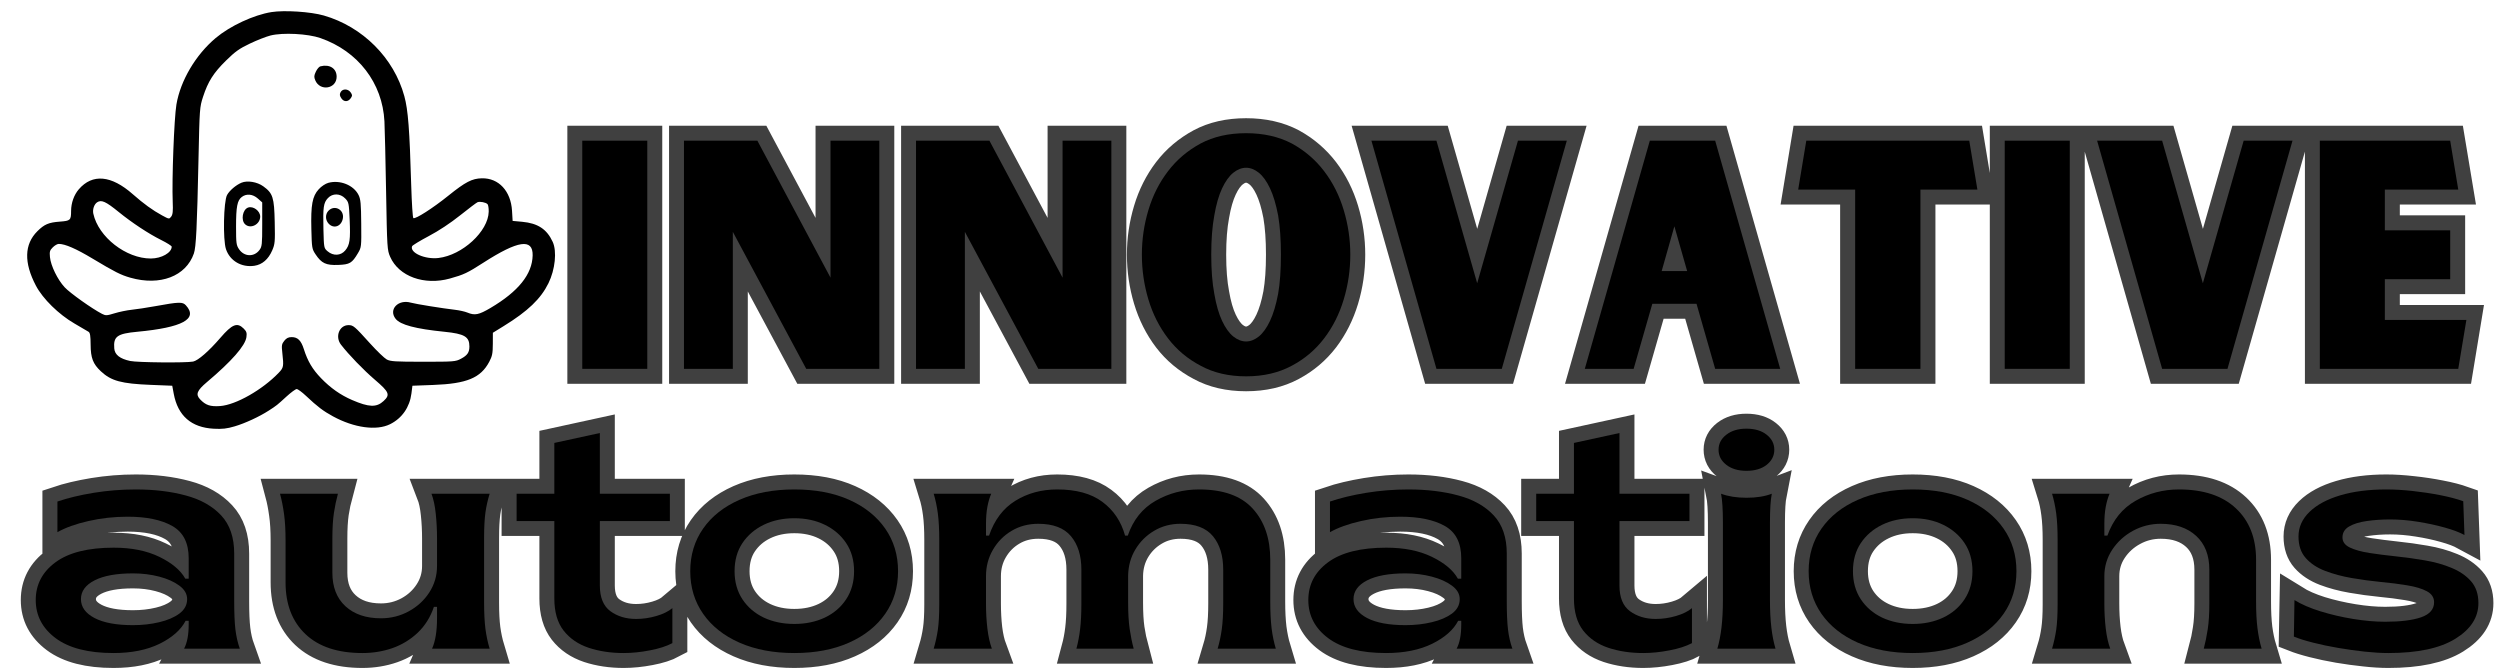
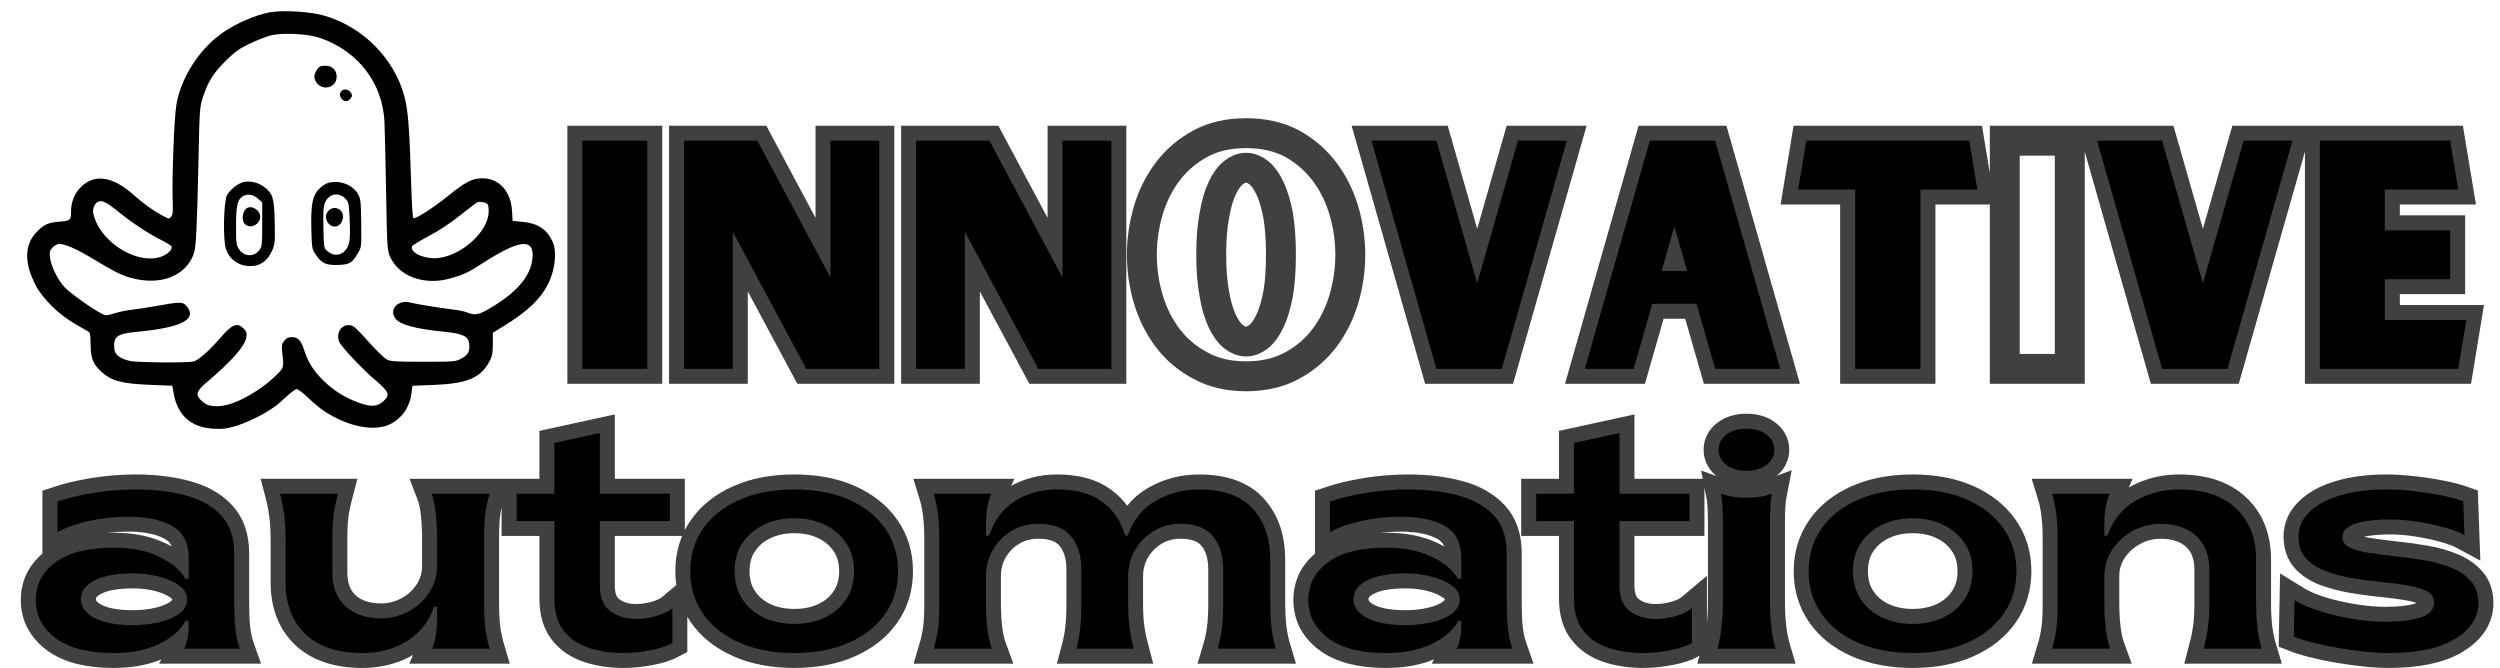
<svg xmlns="http://www.w3.org/2000/svg" width="116" height="31" viewBox="0 0 116 31" fill="none">
  <path fill-rule="evenodd" clip-rule="evenodd" d="M12.595 0.561C11.774 0.692 10.676 1.202 10.009 1.763C9.079 2.545 8.374 3.739 8.186 4.848C8.079 5.483 7.971 8.337 8.014 9.37C8.033 9.799 8.016 9.955 7.944 10.05C7.85 10.173 7.846 10.172 7.519 9.994C7.085 9.759 6.662 9.452 6.164 9.013C5.161 8.128 4.29 8.049 3.655 8.785C3.434 9.042 3.301 9.415 3.299 9.784C3.297 10.221 3.271 10.246 2.773 10.284C2.255 10.322 2.057 10.408 1.733 10.73C1.126 11.335 1.104 12.187 1.667 13.256C1.987 13.865 2.724 14.588 3.456 15.012C3.764 15.191 4.058 15.363 4.109 15.395C4.18 15.438 4.203 15.582 4.205 15.995C4.208 16.608 4.315 16.886 4.679 17.227C5.158 17.675 5.633 17.804 6.999 17.858L7.992 17.898L8.061 18.268C8.251 19.292 8.877 19.839 9.921 19.893C10.319 19.914 10.525 19.891 10.892 19.782C11.374 19.64 12.031 19.335 12.473 19.05C12.837 18.815 12.857 18.799 13.284 18.407C13.496 18.212 13.714 18.052 13.767 18.052C13.82 18.052 14.014 18.194 14.197 18.367C14.731 18.87 15.001 19.075 15.453 19.32C16.431 19.852 17.468 19.995 18.097 19.684C18.653 19.409 19.011 18.894 19.091 18.255L19.136 17.898L20.1 17.862C21.66 17.804 22.305 17.537 22.702 16.785C22.84 16.525 22.865 16.395 22.867 15.958L22.869 15.44L23.367 15.133C24.494 14.439 25.092 13.867 25.449 13.14C25.76 12.506 25.847 11.662 25.646 11.224C25.375 10.634 24.956 10.358 24.23 10.291L23.786 10.25L23.758 9.779C23.703 8.864 23.14 8.258 22.36 8.273C21.904 8.282 21.598 8.441 20.807 9.077C20.083 9.66 19.274 10.178 19.179 10.12C19.149 10.101 19.105 9.424 19.081 8.616C19.005 5.994 18.936 5.106 18.762 4.465C18.281 2.694 16.83 1.24 15.026 0.72C14.414 0.544 13.199 0.465 12.595 0.561ZM12.551 1.647C12.351 1.698 11.921 1.866 11.595 2.022C11.104 2.256 10.913 2.392 10.488 2.81C9.905 3.384 9.653 3.781 9.422 4.489C9.264 4.972 9.26 5.037 9.21 7.393C9.143 10.546 9.098 11.467 8.996 11.761C8.629 12.82 7.426 13.279 6.049 12.885C5.601 12.757 5.332 12.621 4.3 12.002C3.529 11.539 3.018 11.317 2.726 11.317C2.662 11.317 2.538 11.388 2.45 11.476C2.311 11.614 2.293 11.675 2.318 11.931C2.357 12.33 2.671 12.975 2.999 13.329C3.245 13.595 4.273 14.326 4.732 14.562C4.905 14.65 4.951 14.649 5.318 14.536C5.537 14.469 5.893 14.396 6.11 14.373C6.327 14.351 6.813 14.277 7.189 14.209C8.319 14.004 8.474 14 8.627 14.169C9.2 14.798 8.468 15.196 6.378 15.393C5.433 15.481 5.256 15.61 5.302 16.171C5.326 16.462 5.565 16.648 6.043 16.75C6.379 16.821 8.63 16.842 8.959 16.777C9.191 16.731 9.69 16.296 10.227 15.673C10.773 15.04 11.006 14.947 11.306 15.245C11.439 15.378 11.461 15.445 11.434 15.643C11.38 16.042 10.746 16.764 9.6 17.731C9.141 18.119 9.069 18.299 9.281 18.525C9.542 18.802 9.753 18.873 10.213 18.841C10.941 18.789 12.178 18.086 12.935 17.294C13.159 17.06 13.17 17 13.101 16.384C13.06 16.025 13.07 15.964 13.191 15.812C13.29 15.688 13.382 15.642 13.533 15.642C13.814 15.642 13.97 15.796 14.098 16.198C14.277 16.762 14.496 17.132 14.897 17.548C15.333 18 15.798 18.328 16.335 18.56C17.123 18.901 17.471 18.912 17.8 18.606C18.112 18.317 18.061 18.19 17.401 17.626C16.872 17.174 16.175 16.453 15.819 15.989C15.537 15.621 15.745 15.086 16.17 15.086C16.392 15.086 16.449 15.134 17.173 15.937C17.488 16.286 17.835 16.619 17.943 16.678C18.114 16.771 18.334 16.785 19.633 16.785C21.064 16.785 21.138 16.78 21.389 16.646C21.687 16.488 21.78 16.352 21.78 16.075C21.78 15.623 21.551 15.488 20.628 15.395C19.279 15.259 18.579 15.073 18.357 14.793C18.014 14.361 18.477 13.873 19.067 14.044C19.277 14.105 20.535 14.308 21.116 14.375C21.315 14.398 21.573 14.456 21.689 14.504C22.032 14.646 22.217 14.609 22.758 14.29C24.055 13.524 24.697 12.723 24.715 11.849C24.73 11.052 24.037 11.155 22.433 12.186C21.692 12.663 21.52 12.745 20.875 12.924C19.688 13.255 18.505 12.826 18.105 11.919C17.967 11.604 17.961 11.522 17.915 8.907C17.889 7.429 17.855 5.955 17.838 5.632C17.748 3.852 16.614 2.375 14.869 1.767C14.282 1.563 13.126 1.503 12.551 1.647ZM14.863 3.079C14.806 3.093 14.713 3.204 14.656 3.324C14.569 3.506 14.564 3.572 14.628 3.725C14.848 4.253 15.62 4.124 15.62 3.56C15.62 3.173 15.293 2.966 14.863 3.079ZM15.804 4.277C15.751 4.377 15.758 4.439 15.837 4.559C15.957 4.741 16.156 4.736 16.281 4.548C16.353 4.44 16.351 4.401 16.269 4.285C16.147 4.112 15.896 4.107 15.804 4.277ZM11.204 8.478C10.947 8.586 10.648 8.841 10.535 9.049C10.374 9.348 10.339 11.122 10.485 11.56C10.667 12.104 11.208 12.42 11.804 12.332C12.168 12.277 12.451 12.033 12.631 11.618C12.757 11.326 12.767 11.221 12.747 10.305C12.724 9.16 12.661 8.965 12.215 8.644C11.929 8.438 11.476 8.364 11.204 8.478ZM15.233 8.484C15.099 8.521 14.912 8.646 14.788 8.783C14.492 9.108 14.419 9.505 14.447 10.637C14.468 11.507 14.476 11.553 14.643 11.803C14.918 12.217 15.129 12.315 15.691 12.293C16.231 12.272 16.333 12.211 16.607 11.749C16.769 11.475 16.771 11.458 16.761 10.376C16.753 9.45 16.734 9.244 16.637 9.048C16.41 8.59 15.776 8.335 15.233 8.484ZM11.218 9.14C11.009 9.3 10.953 9.59 10.953 10.52C10.953 11.289 10.965 11.378 11.093 11.566C11.332 11.917 11.789 11.934 12.038 11.602C12.156 11.445 12.167 11.346 12.167 10.411V9.391L11.963 9.211C11.728 9.002 11.435 8.974 11.218 9.14ZM15.214 9.193C15.011 9.411 14.982 9.612 15.007 10.638C15.029 11.509 15.03 11.514 15.204 11.662C15.463 11.884 15.81 11.868 16.016 11.624C16.231 11.371 16.266 11.126 16.224 10.186C16.19 9.42 16.181 9.378 16.017 9.208C15.784 8.967 15.431 8.96 15.214 9.193ZM4.507 9.387C4.368 9.479 4.287 9.719 4.33 9.915C4.567 10.999 5.85 11.999 7.002 11.995C7.496 11.993 7.967 11.725 7.967 11.445C7.967 11.409 7.745 11.269 7.474 11.134C6.894 10.845 6.118 10.332 5.509 9.837C4.908 9.348 4.704 9.256 4.507 9.387ZM22.157 9.383C22.108 9.403 21.744 9.678 21.349 9.993C20.892 10.357 20.359 10.71 19.89 10.957C19.484 11.172 19.138 11.383 19.121 11.425C19.004 11.726 19.717 12.044 20.343 11.971C21.454 11.841 22.658 10.732 22.676 9.822C22.68 9.662 22.654 9.504 22.62 9.471C22.536 9.389 22.268 9.338 22.157 9.383ZM11.513 9.63C11.254 9.721 11.167 10.221 11.378 10.411C11.633 10.64 12.073 10.41 12.073 10.049C12.073 9.788 11.751 9.548 11.513 9.63ZM15.247 9.772C15.086 9.931 15.088 10.206 15.249 10.378C15.491 10.637 15.849 10.5 15.91 10.126C15.975 9.729 15.529 9.491 15.247 9.772Z" fill="black" />
  <path fill-rule="evenodd" clip-rule="evenodd" d="M5.265 30.299C4.096 30.299 3.203 30.07 2.585 29.611C1.968 29.15 1.659 28.56 1.659 27.842C1.659 27.123 1.966 26.54 2.578 26.09C3.191 25.639 4.091 25.412 5.28 25.412C6.103 25.412 6.807 25.554 7.391 25.838C7.976 26.118 8.378 26.455 8.598 26.849H8.756V25.901C8.756 25.191 8.502 24.693 7.995 24.405C7.487 24.117 6.797 23.973 5.925 23.973C5.294 23.973 4.685 24.042 4.1 24.177C3.516 24.31 3.037 24.483 2.662 24.693V23.267C3.142 23.106 3.702 22.973 4.343 22.867C4.986 22.762 5.639 22.709 6.3 22.709C7.16 22.709 7.936 22.804 8.626 22.991C9.316 23.175 9.862 23.484 10.264 23.917C10.666 24.348 10.867 24.937 10.867 25.686V27.898C10.867 28.446 10.886 28.882 10.924 29.207C10.964 29.533 11.031 29.83 11.127 30.099H8.541C8.685 29.83 8.756 29.457 8.756 28.98V28.804H8.612C8.392 29.227 7.99 29.583 7.405 29.871C6.821 30.157 6.107 30.299 5.265 30.299ZM6.17 29.008C6.601 29.008 7.008 28.962 7.391 28.87C7.775 28.779 8.086 28.645 8.324 28.467C8.565 28.289 8.685 28.067 8.685 27.8C8.685 27.559 8.565 27.35 8.324 27.175C8.086 26.997 7.775 26.858 7.391 26.757C7.008 26.656 6.601 26.607 6.17 26.607C5.403 26.607 4.809 26.714 4.388 26.93C3.968 27.145 3.757 27.435 3.757 27.8C3.757 28.162 3.968 28.456 4.388 28.677C4.809 28.898 5.403 29.008 6.17 29.008ZM16.815 30.299C15.676 30.299 14.797 30.008 14.177 29.426C13.56 28.84 13.251 28.038 13.251 27.021V25.079C13.251 24.602 13.227 24.191 13.177 23.847C13.13 23.5 13.069 23.188 12.995 22.91H15.679C15.604 23.188 15.541 23.486 15.492 23.801C15.446 24.117 15.423 24.515 15.423 24.995V26.575C15.423 27.237 15.626 27.756 16.033 28.13C16.44 28.505 16.988 28.692 17.678 28.692C18.137 28.692 18.564 28.584 18.962 28.369C19.36 28.151 19.678 27.858 19.916 27.491C20.157 27.121 20.278 26.711 20.278 26.259V24.995C20.278 24.592 20.258 24.206 20.218 23.837C20.181 23.466 20.114 23.158 20.018 22.91H22.722C22.636 23.188 22.57 23.478 22.526 23.78C22.484 24.082 22.463 24.473 22.463 24.953V27.957C22.463 28.447 22.484 28.854 22.526 29.179C22.57 29.505 22.636 29.811 22.722 30.099H20.049C20.124 29.926 20.181 29.725 20.218 29.495C20.258 29.266 20.278 28.992 20.278 28.674V28.158H20.134C19.972 28.637 19.721 29.038 19.38 29.359C19.041 29.679 18.65 29.917 18.208 30.071C17.768 30.224 17.304 30.299 16.815 30.299ZM28.942 30.299C28.348 30.299 27.807 30.218 27.318 30.057C26.829 29.893 26.441 29.628 26.153 29.26C25.866 28.89 25.722 28.393 25.722 27.768V24.174H23.968V22.91H25.722V20.551L27.833 20.091V22.91H31.082V24.174H27.833V27.165C27.833 27.721 27.996 28.121 28.321 28.361C28.648 28.6 29.046 28.72 29.514 28.72C29.832 28.72 30.147 28.674 30.457 28.582C30.769 28.491 31.015 28.369 31.198 28.214V29.84C30.929 29.985 30.58 30.097 30.152 30.177C29.727 30.258 29.323 30.299 28.942 30.299ZM36.856 30.299C35.89 30.299 35.042 30.139 34.313 29.818C33.586 29.498 33.023 29.052 32.625 28.481C32.228 27.91 32.029 27.251 32.029 26.504C32.029 25.758 32.228 25.099 32.625 24.528C33.023 23.957 33.586 23.511 34.313 23.19C35.042 22.87 35.89 22.709 36.856 22.709C37.833 22.709 38.681 22.87 39.399 23.19C40.117 23.511 40.675 23.957 41.073 24.528C41.471 25.099 41.669 25.758 41.669 26.504C41.669 27.251 41.471 27.91 41.073 28.481C40.675 29.052 40.115 29.498 39.392 29.818C38.67 30.139 37.824 30.299 36.856 30.299ZM36.856 28.948C37.385 28.948 37.857 28.85 38.273 28.653C38.689 28.456 39.019 28.174 39.263 27.807C39.508 27.437 39.631 27.003 39.631 26.504C39.631 25.997 39.508 25.562 39.263 25.199C39.019 24.834 38.689 24.55 38.273 24.349C37.857 24.148 37.385 24.047 36.856 24.047C36.33 24.047 35.858 24.148 35.442 24.349C35.026 24.55 34.695 24.834 34.45 25.199C34.206 25.562 34.085 25.997 34.085 26.504C34.085 27.003 34.206 27.437 34.45 27.807C34.695 28.174 35.026 28.456 35.442 28.653C35.858 28.85 36.33 28.948 36.856 28.948ZM43.322 30.099C43.408 29.811 43.472 29.519 43.515 29.221C43.559 28.925 43.581 28.531 43.581 28.042V25.051C43.581 24.562 43.559 24.152 43.515 23.823C43.472 23.492 43.408 23.188 43.322 22.91H45.995C45.918 23.083 45.857 23.285 45.812 23.514C45.77 23.743 45.749 24.011 45.749 24.318V24.851H45.892C46.143 24.123 46.55 23.585 47.113 23.236C47.68 22.885 48.326 22.709 49.053 22.709C49.935 22.709 50.635 22.901 51.151 23.285C51.67 23.667 52.02 24.189 52.2 24.851H52.33C52.58 24.123 53.012 23.585 53.624 23.236C54.237 22.885 54.907 22.709 55.634 22.709C56.757 22.709 57.589 23.007 58.129 23.601C58.669 24.196 58.939 24.986 58.939 25.971V27.912C58.939 28.392 58.96 28.805 59.002 29.152C59.047 29.495 59.112 29.811 59.199 30.099H56.498C56.584 29.811 56.648 29.509 56.691 29.193C56.735 28.878 56.757 28.48 56.757 28V26.434C56.757 25.781 56.598 25.263 56.28 24.879C55.964 24.495 55.462 24.304 54.775 24.304C54.324 24.304 53.916 24.412 53.551 24.63C53.188 24.845 52.898 25.133 52.681 25.493C52.466 25.852 52.353 26.256 52.344 26.705V27.957C52.344 28.447 52.367 28.854 52.414 29.179C52.463 29.505 52.527 29.811 52.604 30.099H49.944C50.021 29.811 50.079 29.509 50.116 29.193C50.156 28.878 50.176 28.48 50.176 28V26.434C50.176 25.781 50.015 25.263 49.692 24.879C49.372 24.495 48.867 24.304 48.177 24.304C47.718 24.304 47.307 24.412 46.942 24.63C46.579 24.845 46.289 25.138 46.072 25.508C45.857 25.875 45.749 26.285 45.749 26.737V28C45.749 28.412 45.77 28.801 45.812 29.166C45.857 29.528 45.926 29.84 46.022 30.099H43.322ZM64.313 30.299C63.143 30.299 62.25 30.07 61.632 29.611C61.015 29.15 60.707 28.56 60.707 27.842C60.707 27.123 61.013 26.54 61.626 26.09C62.238 25.639 63.139 25.412 64.327 25.412C65.15 25.412 65.854 25.554 66.438 25.838C67.023 26.118 67.426 26.455 67.645 26.849H67.803V25.901C67.803 25.191 67.549 24.693 67.042 24.405C66.534 24.117 65.844 23.973 64.972 23.973C64.341 23.973 63.733 24.042 63.148 24.177C62.563 24.31 62.084 24.483 61.709 24.693V23.267C62.189 23.106 62.749 22.973 63.39 22.867C64.033 22.762 64.686 22.709 65.347 22.709C66.208 22.709 66.984 22.804 67.673 22.991C68.363 23.175 68.909 23.484 69.312 23.917C69.714 24.348 69.915 24.937 69.915 25.686V27.898C69.915 28.446 69.934 28.882 69.971 29.207C70.011 29.533 70.079 29.83 70.174 30.099H67.589C67.732 29.83 67.803 29.457 67.803 28.98V28.804H67.659C67.44 29.227 67.037 29.583 66.453 29.871C65.868 30.157 65.154 30.299 64.313 30.299ZM65.218 29.008C65.648 29.008 66.055 28.962 66.438 28.87C66.822 28.779 67.133 28.645 67.371 28.467C67.612 28.289 67.733 28.067 67.733 27.8C67.733 27.559 67.612 27.35 67.371 27.175C67.133 26.997 66.822 26.858 66.438 26.757C66.055 26.656 65.648 26.607 65.218 26.607C64.451 26.607 63.857 26.714 63.435 26.93C63.015 27.145 62.804 27.435 62.804 27.8C62.804 28.162 63.015 28.456 63.435 28.677C63.857 28.898 64.451 29.008 65.218 29.008ZM76.251 30.299C75.657 30.299 75.116 30.218 74.627 30.057C74.138 29.893 73.751 29.628 73.463 29.26C73.175 28.89 73.031 28.393 73.031 27.768V24.174H71.277V22.91H73.031V20.551L75.144 20.091V22.91H78.392V24.174H75.144V27.165C75.144 27.721 75.306 28.121 75.631 28.361C75.959 28.6 76.356 28.72 76.823 28.72C77.141 28.72 77.456 28.674 77.767 28.582C78.078 28.491 78.325 28.369 78.508 28.214V29.84C78.239 29.985 77.89 30.097 77.462 30.177C77.036 30.258 76.633 30.299 76.251 30.299ZM81.033 21.846C80.652 21.846 80.341 21.753 80.1 21.566C79.861 21.378 79.742 21.145 79.742 20.866C79.742 20.59 79.861 20.359 80.1 20.172C80.341 19.985 80.652 19.89 81.033 19.89C81.426 19.89 81.739 19.985 81.973 20.172C82.209 20.359 82.327 20.59 82.327 20.866C82.327 21.145 82.209 21.378 81.973 21.566C81.739 21.753 81.426 21.846 81.033 21.846ZM79.683 30.099C79.769 29.811 79.833 29.483 79.875 29.116C79.92 28.747 79.942 28.322 79.942 27.842V24.247C79.942 23.644 79.912 23.198 79.855 22.91C80.191 23.034 80.587 23.096 81.04 23.096C81.496 23.096 81.887 23.034 82.212 22.91C82.155 23.198 82.128 23.644 82.128 24.247V27.842C82.128 28.322 82.149 28.747 82.191 29.116C82.235 29.483 82.299 29.811 82.384 30.099H79.683ZM88.749 30.299C87.783 30.299 86.935 30.139 86.206 29.818C85.478 29.498 84.916 29.052 84.518 28.481C84.121 27.91 83.922 27.251 83.922 26.504C83.922 25.758 84.121 25.099 84.518 24.528C84.916 23.957 85.478 23.511 86.206 23.19C86.935 22.87 87.783 22.709 88.749 22.709C89.726 22.709 90.574 22.87 91.292 23.19C92.01 23.511 92.568 23.957 92.965 24.528C93.363 25.099 93.562 25.758 93.562 26.504C93.562 27.251 93.363 27.91 92.965 28.481C92.568 29.052 92.008 29.498 91.285 29.818C90.562 30.139 89.717 30.299 88.749 30.299ZM88.749 28.948C89.277 28.948 89.749 28.85 90.166 28.653C90.582 28.456 90.912 28.174 91.155 27.807C91.401 27.437 91.523 27.003 91.523 26.504C91.523 25.997 91.401 25.562 91.155 25.199C90.912 24.834 90.582 24.55 90.166 24.349C89.749 24.148 89.277 24.047 88.749 24.047C88.222 24.047 87.751 24.148 87.335 24.349C86.918 24.55 86.588 24.834 86.342 25.199C86.099 25.562 85.977 25.997 85.977 26.504C85.977 27.003 86.099 27.437 86.342 27.807C86.588 28.174 86.918 28.456 87.335 28.653C87.751 28.85 88.222 28.948 88.749 28.948ZM95.214 30.099C95.301 29.811 95.365 29.519 95.407 29.221C95.451 28.925 95.474 28.531 95.474 28.042V25.051C95.474 24.562 95.451 24.152 95.407 23.823C95.365 23.492 95.301 23.188 95.214 22.91H97.887C97.81 23.083 97.749 23.285 97.705 23.514C97.662 23.743 97.641 24.011 97.641 24.318V24.851H97.785C98.045 24.123 98.481 23.585 99.094 23.236C99.706 22.885 100.377 22.709 101.104 22.709C102.245 22.709 103.127 23.003 103.749 23.587C104.371 24.17 104.682 24.965 104.682 25.971V27.912C104.682 28.392 104.703 28.805 104.745 29.152C104.79 29.495 104.855 29.811 104.942 30.099H102.255C102.332 29.811 102.393 29.509 102.44 29.193C102.49 28.878 102.514 28.48 102.514 28V26.434C102.514 25.763 102.31 25.239 101.904 24.865C101.497 24.491 100.949 24.304 100.259 24.304C99.798 24.304 99.369 24.412 98.971 24.63C98.574 24.845 98.252 25.138 98.006 25.508C97.763 25.875 97.641 26.285 97.641 26.737V28C97.641 28.412 97.662 28.801 97.705 29.166C97.749 29.528 97.82 29.84 97.915 30.099H95.214ZM110.818 30.299C110.491 30.299 110.126 30.277 109.723 30.232C109.321 30.191 108.912 30.134 108.496 30.064C108.08 29.992 107.691 29.91 107.332 29.818C106.973 29.727 106.674 29.633 106.433 29.538L106.465 27.842C106.79 28.044 107.191 28.219 107.668 28.369C108.147 28.516 108.653 28.633 109.184 28.72C109.717 28.807 110.214 28.85 110.674 28.85C111.383 28.85 111.938 28.781 112.341 28.643C112.743 28.502 112.944 28.269 112.944 27.944C112.944 27.721 112.83 27.551 112.603 27.431C112.379 27.312 112.078 27.222 111.699 27.161C111.322 27.098 110.91 27.045 110.464 27.003C110.019 26.959 109.574 26.898 109.127 26.82C108.683 26.743 108.271 26.633 107.892 26.49C107.513 26.345 107.212 26.146 106.987 25.893C106.763 25.639 106.651 25.305 106.651 24.893C106.651 24.462 106.821 24.082 107.159 23.752C107.501 23.42 107.978 23.163 108.591 22.983C109.204 22.801 109.916 22.709 110.731 22.709C111.104 22.709 111.509 22.735 111.944 22.784C112.382 22.83 112.808 22.895 113.225 22.977C113.641 23.056 113.998 23.149 114.294 23.254L114.351 24.823C114.122 24.699 113.818 24.584 113.439 24.479C113.06 24.371 112.647 24.282 112.2 24.212C111.756 24.14 111.323 24.103 110.902 24.103C110.51 24.103 110.146 24.128 109.811 24.177C109.477 24.224 109.206 24.306 108.997 24.426C108.792 24.546 108.689 24.716 108.689 24.939C108.689 25.14 108.803 25.296 109.032 25.406C109.264 25.516 109.567 25.6 109.941 25.658C110.315 25.715 110.727 25.767 111.176 25.816C111.627 25.863 112.075 25.925 112.52 26.003C112.964 26.078 113.373 26.192 113.747 26.347C114.122 26.498 114.424 26.705 114.653 26.964C114.884 27.224 115 27.565 115 27.986C115 28.648 114.642 29.199 113.927 29.639C113.213 30.079 112.177 30.299 110.818 30.299Z" stroke="#404040" stroke-width="1.388" />
  <path d="M5.266 30.301C4.097 30.301 3.202 30.072 2.584 29.613C1.967 29.152 1.658 28.562 1.658 27.843C1.658 27.123 1.965 26.538 2.578 26.088C3.191 25.637 4.091 25.412 5.278 25.412C6.102 25.412 6.806 25.553 7.39 25.836C7.975 26.12 8.378 26.457 8.597 26.849H8.755V25.901C8.755 25.191 8.5 24.692 7.992 24.405C7.486 24.119 6.797 23.975 5.924 23.975C5.293 23.975 4.685 24.042 4.1 24.177C3.516 24.309 3.038 24.482 2.664 24.693V23.271C3.142 23.107 3.702 22.973 4.343 22.867C4.985 22.763 5.637 22.71 6.298 22.71C7.16 22.71 7.937 22.804 8.627 22.992C9.317 23.178 9.863 23.487 10.265 23.918C10.666 24.348 10.867 24.937 10.867 25.685V27.899C10.867 28.446 10.885 28.882 10.923 29.209C10.963 29.534 11.031 29.831 11.128 30.099H8.541C8.683 29.831 8.755 29.457 8.755 28.977V28.805H8.612C8.393 29.227 7.99 29.582 7.405 29.871C6.821 30.157 6.108 30.301 5.266 30.301ZM6.171 29.007C6.601 29.007 7.008 28.962 7.39 28.87C7.773 28.78 8.085 28.646 8.324 28.47C8.563 28.291 8.683 28.068 8.683 27.799C8.683 27.56 8.563 27.352 8.324 27.175C8.085 26.997 7.773 26.857 7.39 26.756C7.008 26.656 6.601 26.605 6.171 26.605C5.403 26.605 4.809 26.713 4.388 26.929C3.966 27.145 3.756 27.435 3.756 27.799C3.756 28.163 3.966 28.456 4.388 28.677C4.809 28.897 5.403 29.007 6.171 29.007Z" fill="black" />
  <path d="M16.816 30.301C15.675 30.301 14.794 30.01 14.176 29.426C13.559 28.84 13.25 28.039 13.25 27.024V25.082C13.25 24.603 13.227 24.192 13.179 23.847C13.132 23.501 13.069 23.188 12.992 22.909H15.68C15.603 23.188 15.541 23.486 15.493 23.803C15.446 24.119 15.422 24.517 15.422 24.996V26.576C15.422 27.239 15.624 27.757 16.03 28.131C16.437 28.504 16.986 28.689 17.677 28.689C18.137 28.689 18.567 28.582 18.964 28.366C19.362 28.15 19.68 27.858 19.919 27.49C20.158 27.122 20.278 26.712 20.278 26.261V24.996C20.278 24.592 20.258 24.206 20.219 23.838C20.181 23.469 20.115 23.158 20.02 22.909H22.72C22.633 23.188 22.567 23.479 22.524 23.782C22.483 24.083 22.462 24.473 22.462 24.951V27.956C22.462 28.445 22.483 28.853 22.524 29.179C22.567 29.506 22.633 29.813 22.72 30.099H20.047C20.124 29.927 20.181 29.727 20.219 29.497C20.258 29.265 20.278 28.992 20.278 28.677V28.158H20.133C19.971 28.637 19.719 29.038 19.38 29.36C19.039 29.681 18.648 29.918 18.208 30.073C17.769 30.225 17.304 30.301 16.816 30.301Z" fill="black" />
  <path d="M28.94 30.301C28.347 30.301 27.805 30.22 27.317 30.058C26.828 29.894 26.44 29.628 26.151 29.259C25.864 28.89 25.721 28.392 25.721 27.769V24.177H23.971V22.909H25.721V20.552L27.833 20.092V22.909H31.082V24.177H27.833V27.166C27.833 27.723 27.997 28.121 28.323 28.36C28.649 28.599 29.047 28.719 29.515 28.719C29.831 28.719 30.145 28.674 30.456 28.582C30.768 28.492 31.015 28.37 31.198 28.217V29.841C30.928 29.984 30.581 30.096 30.153 30.177C29.728 30.26 29.323 30.301 28.94 30.301Z" fill="black" />
  <path d="M36.858 30.301C35.891 30.301 35.042 30.141 34.313 29.82C33.584 29.498 33.022 29.051 32.625 28.481C32.227 27.911 32.028 27.252 32.028 26.504C32.028 25.756 32.227 25.097 32.625 24.527C33.022 23.957 33.584 23.512 34.313 23.191C35.042 22.87 35.891 22.71 36.858 22.71C37.835 22.71 38.683 22.87 39.401 23.191C40.119 23.512 40.676 23.957 41.074 24.527C41.471 25.097 41.67 25.756 41.67 26.504C41.67 27.252 41.471 27.911 41.074 28.481C40.676 29.051 40.116 29.498 39.392 29.82C38.669 30.141 37.825 30.301 36.858 30.301ZM36.858 28.951C37.384 28.951 37.855 28.852 38.27 28.657C38.687 28.459 39.018 28.176 39.261 27.808C39.506 27.438 39.629 27.003 39.629 26.504C39.629 25.998 39.506 25.562 39.261 25.198C39.018 24.834 38.687 24.551 38.27 24.349C37.855 24.147 37.384 24.046 36.858 24.046C36.33 24.046 35.857 24.147 35.44 24.349C35.025 24.551 34.694 24.834 34.449 25.198C34.206 25.562 34.084 25.998 34.084 26.504C34.084 27.003 34.206 27.438 34.449 27.808C34.694 28.176 35.025 28.459 35.44 28.657C35.857 28.852 36.33 28.951 36.858 28.951Z" fill="black" />
  <path d="M43.323 30.099C43.408 29.813 43.472 29.52 43.516 29.224C43.559 28.925 43.581 28.531 43.581 28.042V25.052C43.581 24.564 43.559 24.154 43.516 23.823C43.472 23.493 43.408 23.188 43.323 22.909H45.993C45.918 23.083 45.858 23.285 45.815 23.515C45.772 23.745 45.75 24.012 45.75 24.319V24.851H45.892C46.142 24.122 46.549 23.584 47.115 23.235C47.68 22.885 48.327 22.71 49.055 22.71C49.935 22.71 50.633 22.902 51.149 23.286C51.667 23.668 52.019 24.19 52.203 24.851H52.33C52.579 24.122 53.01 23.584 53.624 23.235C54.236 22.885 54.907 22.71 55.635 22.71C56.757 22.71 57.587 23.007 58.127 23.601C58.669 24.194 58.94 24.986 58.94 25.973V27.914C58.94 28.394 58.961 28.806 59.002 29.152C59.045 29.497 59.111 29.813 59.198 30.099H56.498C56.583 29.813 56.648 29.511 56.691 29.194C56.734 28.878 56.757 28.48 56.757 28V26.433C56.757 25.782 56.598 25.265 56.282 24.88C55.965 24.497 55.462 24.304 54.772 24.304C54.322 24.304 53.916 24.413 53.553 24.628C53.188 24.844 52.898 25.132 52.683 25.492C52.467 25.85 52.355 26.255 52.345 26.706V27.956C52.345 28.445 52.369 28.852 52.416 29.179C52.464 29.506 52.526 29.813 52.603 30.099H49.945C50.022 29.813 50.079 29.511 50.117 29.194C50.156 28.878 50.176 28.48 50.176 28V26.433C50.176 25.782 50.015 25.265 49.693 24.88C49.372 24.497 48.867 24.304 48.177 24.304C47.718 24.304 47.306 24.413 46.943 24.628C46.578 24.844 46.288 25.137 46.073 25.507C45.858 25.875 45.75 26.285 45.75 26.736V28C45.75 28.412 45.772 28.801 45.815 29.164C45.858 29.529 45.928 29.84 46.023 30.099H43.323Z" fill="black" />
  <path d="M64.313 30.301C63.144 30.301 62.25 30.072 61.631 29.613C61.014 29.152 60.706 28.562 60.706 27.843C60.706 27.123 61.012 26.538 61.625 26.088C62.238 25.637 63.138 25.412 64.325 25.412C65.15 25.412 65.854 25.553 66.437 25.836C67.022 26.12 67.425 26.457 67.645 26.849H67.802V25.901C67.802 25.191 67.548 24.692 67.04 24.405C66.533 24.119 65.844 23.975 64.972 23.975C64.341 23.975 63.732 24.042 63.147 24.177C62.563 24.309 62.085 24.482 61.711 24.693V23.271C62.19 23.107 62.75 22.973 63.39 22.867C64.033 22.763 64.685 22.71 65.346 22.71C66.207 22.71 66.984 22.804 67.674 22.992C68.364 23.178 68.91 23.487 69.312 23.918C69.713 24.348 69.914 24.937 69.914 25.685V27.899C69.914 28.446 69.933 28.882 69.971 29.209C70.01 29.534 70.078 29.831 70.175 30.099H67.588C67.731 29.831 67.802 29.457 67.802 28.977V28.805H67.659C67.44 29.227 67.037 29.582 66.452 29.871C65.868 30.157 65.156 30.301 64.313 30.301ZM65.218 29.007C65.649 29.007 66.055 28.962 66.437 28.87C66.821 28.78 67.132 28.646 67.372 28.47C67.611 28.291 67.731 28.068 67.731 27.799C67.731 27.56 67.611 27.352 67.372 27.175C67.132 26.997 66.821 26.857 66.437 26.756C66.055 26.656 65.649 26.605 65.218 26.605C64.45 26.605 63.856 26.713 63.435 26.929C63.014 27.145 62.803 27.435 62.803 27.799C62.803 28.163 63.014 28.456 63.435 28.677C63.856 28.897 64.45 29.007 65.218 29.007Z" fill="black" />
  <path d="M76.249 30.301C75.656 30.301 75.115 30.22 74.627 30.058C74.138 29.894 73.749 29.628 73.461 29.259C73.174 28.89 73.031 28.392 73.031 27.769V24.177H71.28V22.909H73.031V20.552L75.143 20.092V22.909H78.391V24.177H75.143V27.166C75.143 27.723 75.306 28.121 75.632 28.36C75.959 28.599 76.356 28.719 76.825 28.719C77.141 28.719 77.455 28.674 77.766 28.582C78.078 28.492 78.325 28.37 78.507 28.217V29.841C78.238 29.984 77.89 30.096 77.463 30.177C77.037 30.26 76.633 30.301 76.249 30.301Z" fill="black" />
  <path d="M81.034 21.846C80.65 21.846 80.339 21.753 80.1 21.567C79.86 21.379 79.741 21.147 79.741 20.869C79.741 20.59 79.86 20.358 80.1 20.172C80.339 19.984 80.65 19.89 81.034 19.89C81.426 19.89 81.739 19.984 81.975 20.172C82.21 20.358 82.328 20.59 82.328 20.869C82.328 21.147 82.21 21.379 81.975 21.567C81.739 21.753 81.426 21.846 81.034 21.846ZM79.685 30.099C79.769 29.813 79.834 29.485 79.877 29.117C79.92 28.747 79.943 28.323 79.943 27.843V24.248C79.943 23.645 79.914 23.198 79.857 22.909C80.19 23.034 80.585 23.096 81.04 23.096C81.495 23.096 81.886 23.034 82.212 22.909C82.154 23.198 82.126 23.645 82.126 24.248V27.843C82.126 28.323 82.148 28.747 82.191 29.117C82.234 29.485 82.299 29.813 82.384 30.099H79.685Z" fill="black" />
  <path d="M88.751 30.301C87.784 30.301 86.935 30.141 86.205 29.82C85.477 29.498 84.915 29.051 84.517 28.481C84.12 27.911 83.921 27.252 83.921 26.504C83.921 25.756 84.12 25.097 84.517 24.527C84.915 23.957 85.477 23.512 86.205 23.191C86.935 22.87 87.784 22.71 88.751 22.71C89.728 22.71 90.575 22.87 91.293 23.191C92.011 23.512 92.569 23.957 92.966 24.527C93.364 25.097 93.563 25.756 93.563 26.504C93.563 27.252 93.364 27.911 92.966 28.481C92.569 29.051 92.008 29.498 91.284 29.82C90.562 30.141 89.718 30.301 88.751 30.301ZM88.751 28.951C89.277 28.951 89.748 28.852 90.163 28.657C90.58 28.459 90.91 28.176 91.154 27.808C91.398 27.438 91.522 27.003 91.522 26.504C91.522 25.998 91.398 25.562 91.154 25.198C90.91 24.834 90.58 24.551 90.163 24.349C89.748 24.147 89.277 24.046 88.751 24.046C88.223 24.046 87.749 24.147 87.333 24.349C86.917 24.551 86.587 24.834 86.342 25.198C86.099 25.562 85.977 25.998 85.977 26.504C85.977 27.003 86.099 27.438 86.342 27.808C86.587 28.176 86.917 28.459 87.333 28.657C87.749 28.852 88.223 28.951 88.751 28.951Z" fill="black" />
  <path d="M95.215 30.099C95.3 29.813 95.364 29.52 95.408 29.224C95.451 28.925 95.473 28.531 95.473 28.042V25.052C95.473 24.564 95.451 24.154 95.408 23.823C95.364 23.493 95.3 23.188 95.215 22.909H97.885C97.81 23.083 97.75 23.285 97.707 23.515C97.664 23.745 97.642 24.012 97.642 24.319V24.851H97.784C98.043 24.122 98.48 23.584 99.093 23.235C99.706 22.885 100.376 22.71 101.104 22.71C102.243 22.71 103.125 23.003 103.748 23.589C104.371 24.173 104.682 24.968 104.682 25.973V27.914C104.682 28.394 104.704 28.806 104.747 29.152C104.79 29.497 104.855 29.813 104.94 30.099H102.255C102.33 29.813 102.392 29.511 102.439 29.194C102.488 28.878 102.513 28.48 102.513 28V26.433C102.513 25.762 102.309 25.239 101.902 24.865C101.494 24.491 100.946 24.304 100.256 24.304C99.797 24.304 99.369 24.413 98.971 24.628C98.574 24.844 98.252 25.137 98.007 25.507C97.764 25.875 97.642 26.285 97.642 26.736V28C97.642 28.412 97.664 28.801 97.707 29.164C97.75 29.529 97.82 29.84 97.915 30.099H95.215Z" fill="black" />
  <path d="M110.818 30.301C110.492 30.301 110.127 30.279 109.723 30.236C109.321 30.192 108.912 30.135 108.495 30.064C108.08 29.993 107.692 29.912 107.332 29.82C106.974 29.73 106.675 29.636 106.436 29.538L106.463 27.843C106.789 28.044 107.191 28.217 107.67 28.366C108.149 28.514 108.654 28.632 109.186 28.719C109.718 28.806 110.213 28.849 110.673 28.849C111.382 28.849 111.938 28.78 112.34 28.642C112.741 28.502 112.942 28.269 112.942 27.944C112.942 27.723 112.829 27.552 112.604 27.433C112.38 27.313 112.079 27.222 111.699 27.16C111.321 27.097 110.91 27.044 110.465 27.003C110.02 26.96 109.573 26.899 109.127 26.822C108.682 26.745 108.27 26.635 107.893 26.492C107.514 26.348 107.213 26.149 106.988 25.895C106.762 25.64 106.65 25.307 106.65 24.895C106.65 24.464 106.819 24.083 107.16 23.752C107.5 23.422 107.977 23.166 108.59 22.983C109.202 22.801 109.917 22.71 110.732 22.71C111.103 22.71 111.507 22.734 111.942 22.781C112.379 22.829 112.806 22.893 113.221 22.974C113.638 23.056 113.996 23.149 114.295 23.256L114.351 24.824C114.121 24.699 113.817 24.585 113.437 24.479C113.059 24.372 112.648 24.284 112.203 24.212C111.758 24.14 111.325 24.102 110.904 24.102C110.51 24.102 110.145 24.128 109.809 24.177C109.475 24.224 109.205 24.309 108.999 24.429C108.793 24.548 108.691 24.717 108.691 24.937C108.691 25.139 108.805 25.295 109.035 25.406C109.264 25.515 109.566 25.599 109.94 25.658C110.314 25.716 110.724 25.768 111.174 25.815C111.625 25.863 112.073 25.925 112.518 26.002C112.964 26.078 113.374 26.192 113.746 26.347C114.12 26.5 114.421 26.705 114.651 26.964C114.882 27.224 114.998 27.564 114.998 27.986C114.998 28.647 114.64 29.198 113.927 29.639C113.213 30.081 112.177 30.301 110.818 30.301Z" fill="black" />
  <path fill-rule="evenodd" clip-rule="evenodd" d="M27.019 6.529H30.035V17.115H27.019V6.529ZM31.738 6.529H35.142L38.535 12.883V6.529H40.801V17.115H37.411L34.004 10.76V17.115H31.738V6.529ZM42.505 6.529H45.909L49.302 12.883V6.529H51.568V17.115H48.179L44.771 10.76V17.115H42.505V6.529ZM57.818 6.179C58.626 6.179 59.334 6.339 59.94 6.658C60.536 6.986 61.036 7.413 61.441 7.942C61.845 8.472 62.147 9.073 62.35 9.748C62.552 10.423 62.653 11.112 62.653 11.815C62.653 12.526 62.552 13.22 62.35 13.895C62.147 14.568 61.845 15.169 61.441 15.701C61.036 16.229 60.536 16.652 59.94 16.97C59.334 17.297 58.626 17.46 57.818 17.46C57.01 17.46 56.307 17.297 55.71 16.97C55.105 16.652 54.599 16.229 54.195 15.701C53.791 15.169 53.488 14.568 53.286 13.895C53.084 13.22 52.983 12.526 52.983 11.815C52.983 11.112 53.084 10.423 53.286 9.748C53.488 9.073 53.791 8.472 54.195 7.942C54.599 7.413 55.105 6.986 55.71 6.658C56.307 6.339 57.01 6.179 57.818 6.179ZM57.818 15.845C58.02 15.845 58.217 15.768 58.41 15.613C58.602 15.457 58.775 15.216 58.928 14.89C59.083 14.562 59.209 14.144 59.305 13.634C59.392 13.133 59.435 12.526 59.435 11.815C59.435 11.112 59.392 10.505 59.305 9.995C59.209 9.485 59.083 9.065 58.928 8.736C58.775 8.409 58.602 8.17 58.41 8.017C58.217 7.862 58.02 7.784 57.818 7.784C57.616 7.784 57.419 7.862 57.226 8.017C57.034 8.17 56.861 8.409 56.708 8.736C56.553 9.065 56.432 9.485 56.345 9.995C56.249 10.505 56.201 11.112 56.201 11.815C56.201 12.526 56.249 13.133 56.345 13.634C56.432 14.144 56.553 14.562 56.708 14.89C56.861 15.216 57.034 15.457 57.226 15.613C57.419 15.768 57.616 15.845 57.818 15.845ZM72.698 6.529L69.681 17.115H66.651L63.635 6.529H66.651L68.544 13.144L70.432 6.529H72.698ZM78.716 14.096H76.669L75.802 17.115H73.536L76.552 6.529H79.583L82.599 17.115H79.583L78.716 14.096ZM78.286 12.58L77.694 10.499L77.102 12.58H78.286ZM89.11 8.796V17.115H86.076V8.796H83.437L83.81 6.529H91.376L91.75 8.796H89.11ZM93.021 6.529H96.038V17.115H93.021V6.529ZM106.371 6.529L103.354 17.115H100.324L97.308 6.529H100.324L102.216 13.144L104.105 6.529H106.371ZM114.439 14.847L114.066 17.115H107.642V6.529H113.689L114.066 8.796H110.658V10.686H113.689V12.953H110.658V14.847H114.439Z" stroke="#404040" stroke-width="1.388" />
  <path d="M27.017 6.528H30.034V17.114H27.017V6.528Z" fill="black" />
  <path d="M31.736 6.528H35.142L38.536 12.884V6.528H40.8V17.114H37.409L34.003 10.758V17.114H31.736V6.528Z" fill="black" />
  <path d="M42.503 6.528H45.909L49.303 12.884V6.528H51.567V17.114H48.176L44.77 10.758V17.114H42.503V6.528Z" fill="black" />
-   <path d="M57.819 6.18C58.626 6.18 59.332 6.34 59.94 6.658C60.537 6.985 61.038 7.414 61.441 7.944C61.844 8.472 62.147 9.074 62.349 9.749C62.552 10.422 62.654 11.111 62.654 11.815C62.654 12.528 62.552 13.221 62.349 13.893C62.147 14.569 61.844 15.17 61.441 15.699C61.038 16.229 60.537 16.653 59.94 16.969C59.332 17.297 58.626 17.462 57.819 17.462C57.01 17.462 56.306 17.297 55.709 16.969C55.104 16.653 54.6 16.229 54.196 15.699C53.791 15.17 53.487 14.569 53.285 13.893C53.084 13.221 52.983 12.528 52.983 11.815C52.983 11.111 53.084 10.422 53.285 9.749C53.487 9.074 53.791 8.472 54.196 7.944C54.6 7.414 55.104 6.985 55.709 6.658C56.306 6.34 57.01 6.18 57.819 6.18ZM57.819 15.844C58.02 15.844 58.217 15.767 58.409 15.613C58.6 15.458 58.774 15.218 58.928 14.891C59.083 14.563 59.208 14.144 59.305 13.635C59.392 13.135 59.435 12.528 59.435 11.815C59.435 11.111 59.392 10.505 59.305 9.995C59.208 9.485 59.083 9.065 58.928 8.737C58.774 8.41 58.6 8.17 58.409 8.015C58.217 7.861 58.02 7.784 57.819 7.784C57.617 7.784 57.419 7.861 57.225 8.015C57.033 8.17 56.86 8.41 56.706 8.737C56.552 9.065 56.431 9.485 56.344 9.995C56.249 10.505 56.202 11.111 56.202 11.815C56.202 12.528 56.249 13.135 56.344 13.635C56.431 14.144 56.552 14.563 56.706 14.891C56.86 15.218 57.033 15.458 57.225 15.613C57.419 15.767 57.617 15.844 57.819 15.844Z" fill="black" />
  <path d="M72.7 6.528L69.683 17.114H66.651L63.634 6.528H66.651L68.541 13.142L70.433 6.528H72.7Z" fill="black" />
  <path d="M78.718 14.095H76.668L75.801 17.114H73.535L76.552 6.528H79.584L82.601 17.114H79.584L78.718 14.095ZM78.284 12.578L77.691 10.5L77.101 12.578H78.284Z" fill="black" />
  <path d="M89.108 8.796V17.114H86.079V8.796H83.436L83.812 6.528H91.374L91.751 8.796H89.108Z" fill="black" />
-   <path d="M93.019 6.528H96.037V17.114H93.019V6.528Z" fill="black" />
  <path d="M106.372 6.528L103.355 17.114H100.323L97.306 6.528H100.323L102.213 13.142L104.106 6.528H106.372Z" fill="black" />
  <path d="M114.44 14.846L114.063 17.114H107.64V6.528H113.689L114.063 8.796H110.657V10.687H113.689V12.955H110.657V14.846H114.44Z" fill="black" />
</svg>